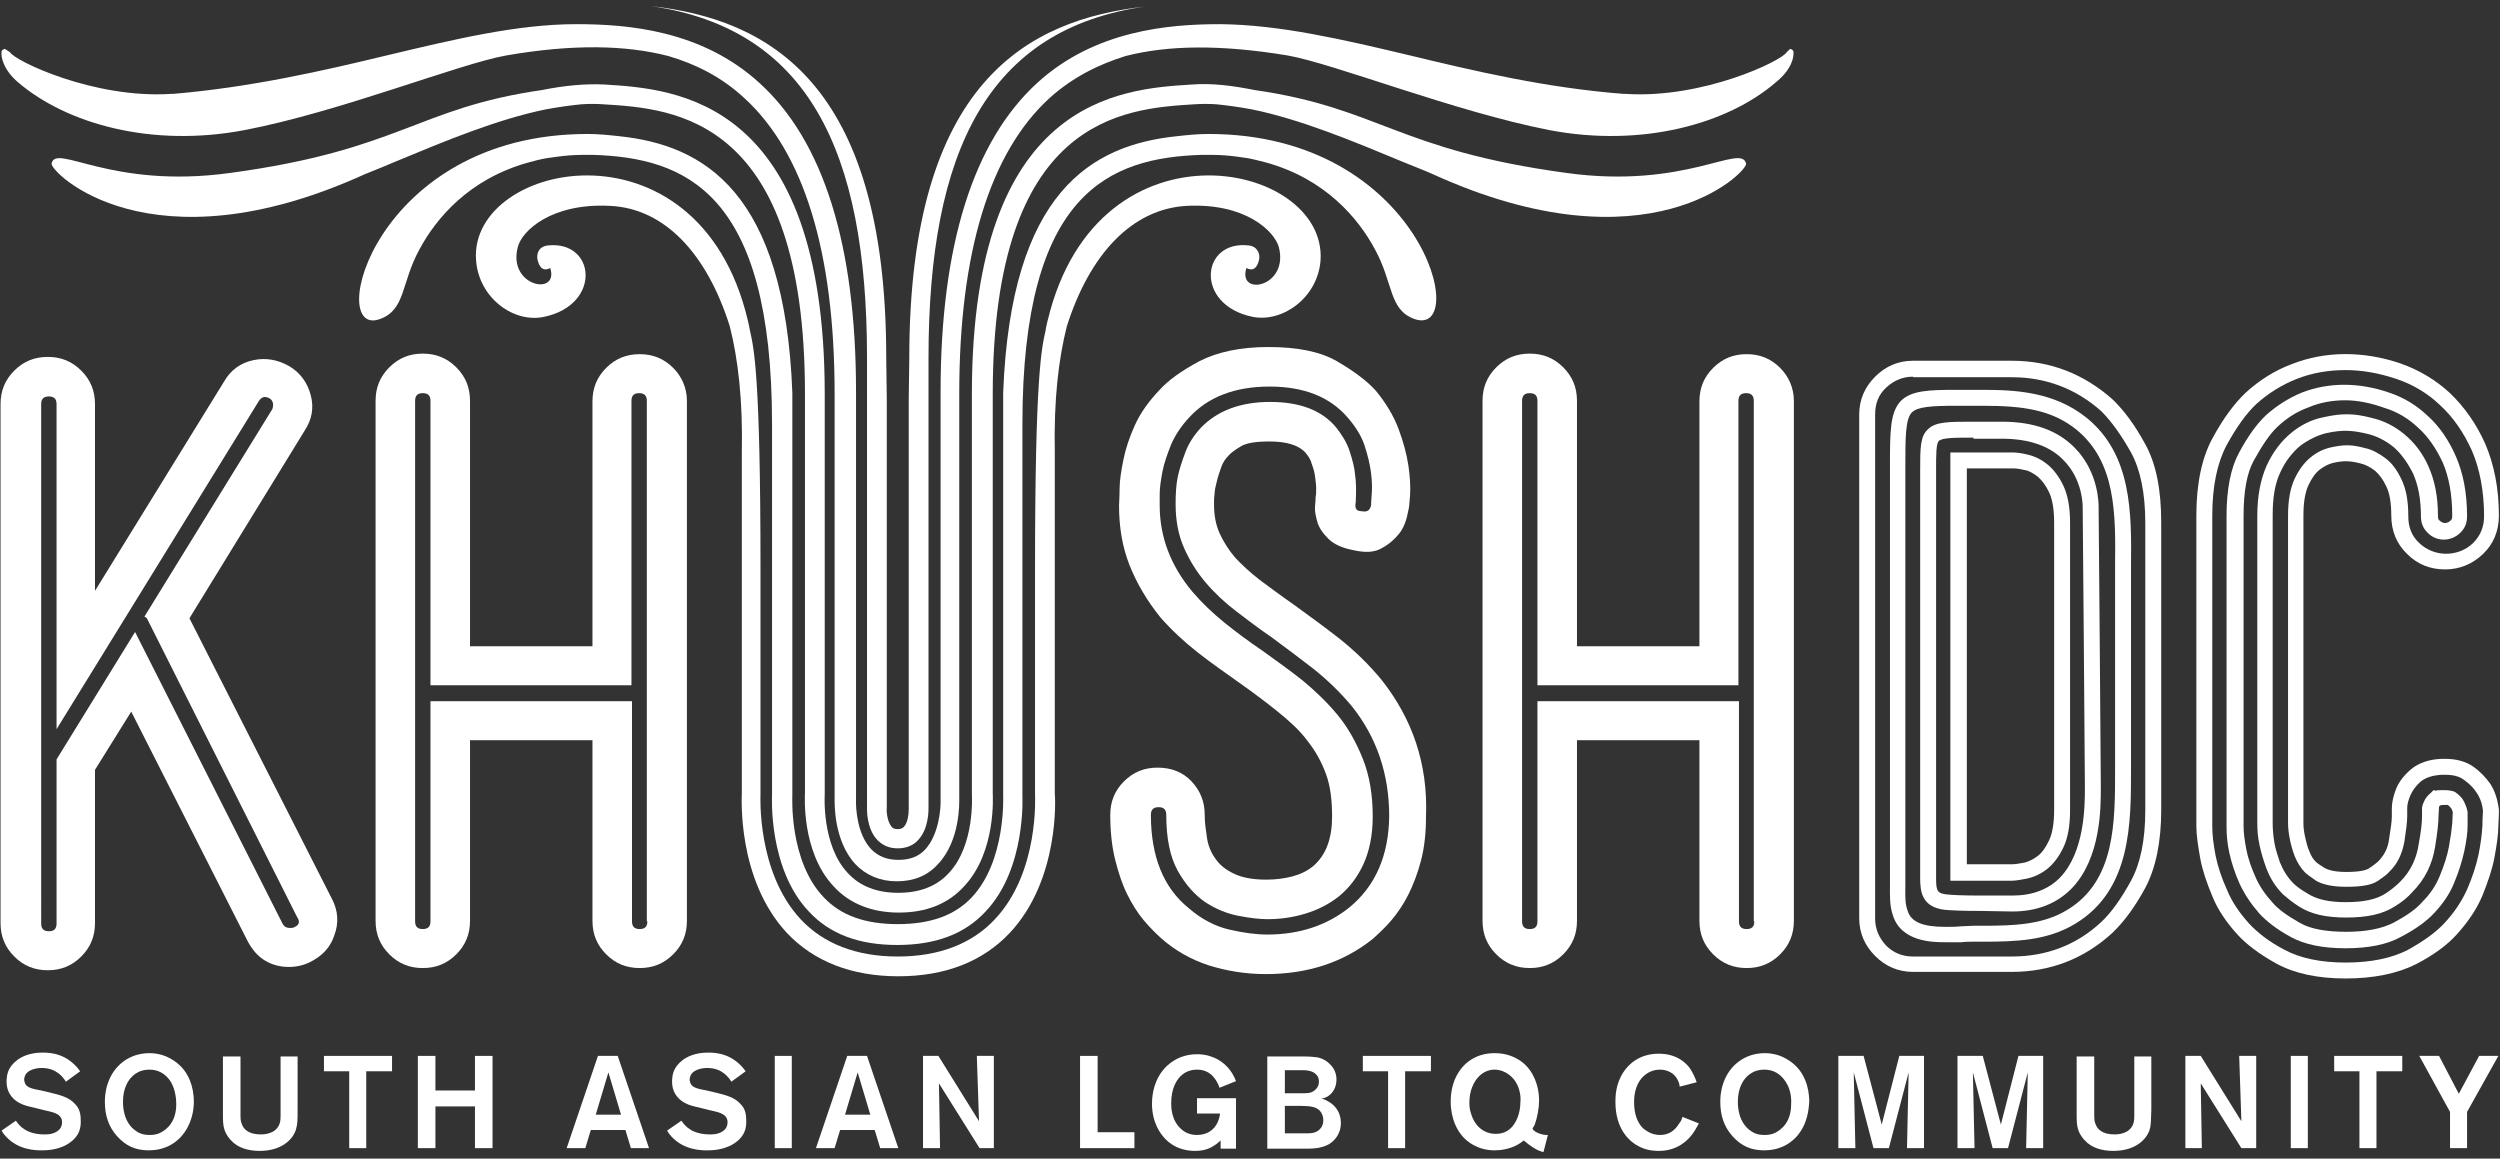
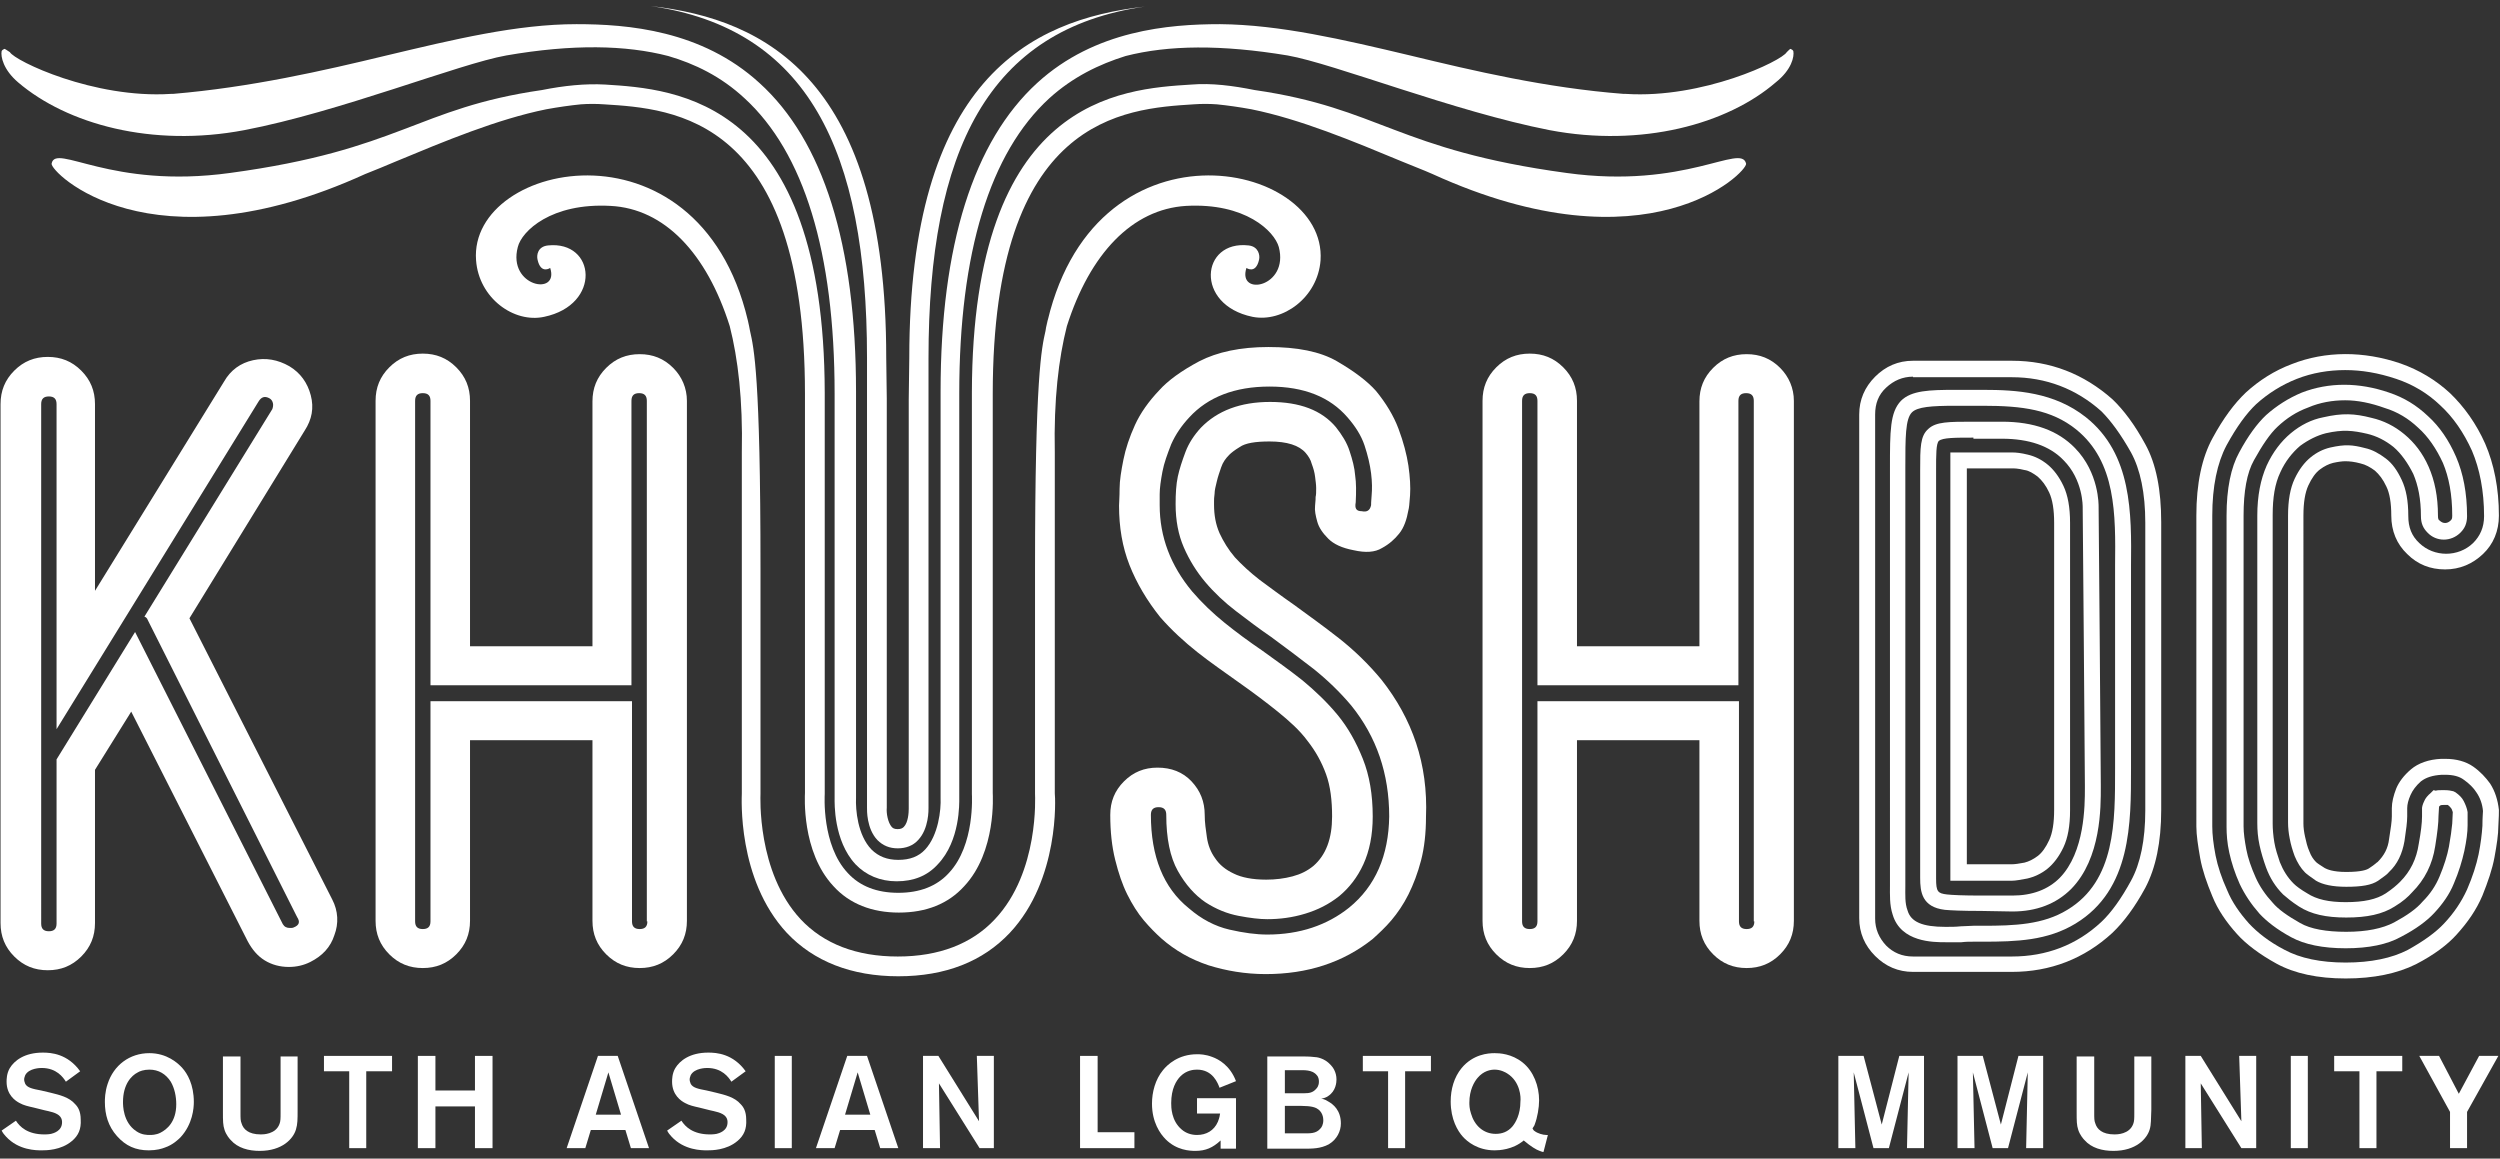
<svg xmlns="http://www.w3.org/2000/svg" version="1.1" id="Layer_1" x="0px" y="0px" viewBox="0 0 455.3 211" style="enable-background:new 0 0 455.3 211;" xml:space="preserve">
  <rect x="0" y="0" width="455.3" height="211" fill="#333333" stroke="none" />
  <style type="text/css">
	.st0{fill:#FFFFFF;}
</style>
  <g>
-     <path class="st0" d="M220.1,24.4c-2,0-3.9,0.2-5.7,0.4c-15.6,1.6-30.3,10.1-31.7,46.7v5.6v0.1l0,67.7c0,0.2,0.5,11.9-5.7,18.5   c-3.1,3.3-7.5,4.9-13.5,4.9c-6,0-10.4-1.6-13.5-4.9c-6.3-6.6-5.7-18.3-5.7-18.5l0-67.7v-0.1v-5.6c-1.4-36.6-16.1-45.1-31.6-46.7   c-1.8-0.2-3.7-0.4-5.7-0.4c-39,0-47.8,37.4-37.8,33.7c4.7-1.7,3.8-6.5,7.2-12.7c3-5.6,9-12.8,19.8-15.8c1.1-0.3,2.2-0.6,3.4-0.8   c0,0,0,0,0,0c1.4-0.2,2.8-0.4,4.1-0.5c0,0,0,0,0,0c1.4-0.1,2.7-0.1,4-0.1c0,0,0.1,0,0.1,0c17.1,0.5,32.8,6.8,32.8,49l0,67.7   c0,0.1-0.7,13.3,6.7,21.1c3.8,4.1,9.1,6.1,16.1,6.1c7,0,12.3-2,16.1-6.1c7.4-7.8,6.7-21,6.7-21.1l0-67.7c0-42.2,15.8-48.5,32.8-49   c0,0,0.1,0,0.1,0c1.3,0,2.7,0,4,0.1c0,0,0,0,0,0c1.4,0.1,2.7,0.3,4.1,0.5c0,0,0,0,0,0c1.1,0.2,2.2,0.5,3.4,0.8   c10.8,3,16.8,10.2,19.8,15.8c3.4,6.2,2.5,11,7.2,12.7C267.9,61.7,259.1,24.4,220.1,24.4" />
    <path class="st0" d="M190.4,60.2c0.2-1.1,0.8-4.1,0,0.1c-0.7,3.1-1.9,8.2-1.9,43.2c0,0.4,0,41.1,0,41.1c0,0.3,0.8,14.2-7.3,22.8   c-4.2,4.5-10.2,6.8-17.7,6.8c-7.5,0-13.5-2.3-17.7-6.8c-8-8.6-7.3-22.5-7.3-22.8c0,0,0-40.7,0-41.1c0-35-1.2-40.1-1.9-43.2   c-0.9-4.2-0.3-1.2,0-0.1c-8-39.9-51.3-31.1-49.9-12.8c0.5,6.9,6.9,11.5,12.4,10.3c10.5-2.2,9.4-13.9,0.7-13   c-1.9,0.2-2.1,1.8-1.9,2.6c0.6,2.7,2.3,1.5,2.3,1.5c1.7,5.2-7.8,3.4-5.9-3.8c0.7-2.9,6.1-8.1,16.9-7.5c9.8,0.5,17.5,8.6,21.7,21.9   c1.5,5.9,2.4,13.4,2.2,23l0,62.1c0,0.6-0.9,15.6,8.2,25.4c4.9,5.2,11.8,7.9,20.3,7.9v0h0h0v0c8.6,0,15.4-2.7,20.3-7.9   c9.1-9.7,8.3-24.7,8.2-25.4l0-62.1c-0.2-9.6,0.7-17.1,2.2-23c4.2-13.2,11.9-21.3,21.7-21.9c10.8-0.6,16.1,4.6,16.9,7.5   c1.9,7.3-7.6,9.1-5.9,3.8c0,0,1.7,1.2,2.3-1.5c0.2-0.8-0.1-2.4-1.9-2.6c-8.7-1-9.9,10.8,0.7,13c5.5,1.1,11.9-3.5,12.4-10.3   C241.7,29.1,198.5,20.3,190.4,60.2" />
    <path class="st0" d="M285.3,31.5c-30.9-4.2-34-11.8-56.8-15.1c-4-0.8-7.9-1.3-11.5-1c-12.9,0.8-39.9,2.5-40,56.1l0,73.1   c0,0.2,0.6,9.3-4.2,14.4c-2.2,2.4-5.3,3.6-9.2,3.6c-3.9,0-7-1.2-9.2-3.6c-4.8-5.1-4.2-14.2-4.2-14.4l0-73.1   c-0.1-53.5-27.1-55.3-40-56.1c-3.6-0.2-7.5,0.2-11.5,1c-22.8,3.3-25.8,10.9-56.8,15.1c-21.8,3-31.8-5.5-32.5-1.7   c-0.3,1.5,17.8,19.8,57.1,1.9c1.8-0.7,3.7-1.5,5.6-2.3c8.9-3.7,18.5-7.7,27.4-9.5c2.2-0.4,4.3-0.7,6.3-0.9c1.4-0.1,2.8-0.1,4.2,0   c12.8,0.8,36.6,2.3,36.6,52.7l0,72.7c0,0.4-0.7,10.7,5.2,17c2.9,3.2,7,4.8,11.9,4.8c5,0,9-1.6,11.9-4.8c5.9-6.3,5.2-16.6,5.2-17   l0-72.7c0-50.4,23.9-51.9,36.6-52.7c1.4-0.1,2.8-0.1,4.2,0c2,0.2,4.1,0.5,6.3,0.9c8.9,1.8,18.5,5.8,27.4,9.5   c1.9,0.8,3.8,1.5,5.6,2.3c39.3,17.9,57.4-0.4,57.1-1.9C317.1,26,307,34.5,285.3,31.5" />
    <path class="st0" d="M326.6,9.3c-0.1-0.2-0.3-0.3-0.5-0.4c-0.1,0-0.3,0.2-0.7,0.6c-0.9,1.6-15.3,8.5-29.3,7.6c-0.1,0-0.3,0-0.4,0   c-14.2-1.1-27.3-4.2-38.9-7c-12.2-2.9-23.7-5.6-34.6-5.7h0c-9.3,0-22.8,1.1-33.3,10.7c-11.6,10.6-17.6,29.5-17.6,56.2l0,74   c0.1,2.2-0.4,6.8-2.8,9.4c-1.2,1.3-2.8,1.9-4.9,1.9c-2,0-3.6-0.6-4.9-1.9c-2.5-2.6-2.9-7.2-2.8-9.4l0-74c0-26.8-6-45.7-17.6-56.2   c-10.5-9.6-24-10.7-33.3-10.7h0c-10.9,0-22.4,2.8-34.6,5.7c-11.6,2.8-24.7,5.8-38.9,7c-0.1,0-0.3,0-0.4,0c-14,0.9-28.4-6-29.3-7.6   C1.2,9.1,0.9,8.9,0.8,8.9C0.6,9,0.4,9.1,0.3,9.3c-0.2,1,0.3,3.4,3,5.7c8.9,7.6,24.4,11.9,41.2,8.7c17.3-3.3,39.2-12.1,47.7-13.6   c12.1-2.1,21.8-1.9,29.5,0.1c4.8,1.4,9.6,3.7,13.9,7.7c10.8,9.9,16.4,28,16.4,53.8l0,73.7c0,0.8-0.2,7.7,3.8,12   c1.9,2,4.5,3.1,7.5,3.1c3.1,0,5.6-1,7.5-3.1c4.1-4.3,3.9-11.2,3.9-12l0-73.7c0-25.8,5.6-43.9,16.4-53.8c4.3-3.9,9.1-6.2,13.9-7.7   c7.8-2,17.4-2.1,29.5-0.1c8.5,1.5,30.3,10.2,47.7,13.6c16.8,3.2,32.4-1.1,41.2-8.7C326.3,12.7,326.8,10.3,326.6,9.3" />
    <path class="st0" d="M427.1,67.4c-3,0-6,0.5-8.8,1.6c-2.8,1.1-5.3,2.7-7.4,4.6c-1.8,1.7-3.6,4.2-5.4,7.5c-1.7,3.2-2.6,7.5-2.6,12.8   v56.6c0,1.5,0.2,3.2,0.6,5.3c0.4,2,1.1,4.1,2.1,6.3c0.9,2.2,2.3,4.2,4,6.1c1.5,1.6,3.6,3.3,6.5,4.8c2.8,1.5,6.5,2.3,11.1,2.3   c4.6,0,8.4-0.8,11.3-2.3c2.9-1.6,5.1-3.2,6.6-4.8c1.8-1.9,3.2-4,4.2-6.2c1-2.3,1.7-4.5,2.1-6.4c0.4-2,0.6-3.7,0.7-5.2   c0-1.5,0.1-2.4,0.1-2.7c-0.1-1.2-0.5-2.4-1.2-3.4c-0.5-0.8-1.3-1.6-2.3-2.3c-0.8-0.6-1.9-0.9-3.4-0.9l-0.6,0   c-1.7,0.1-2.9,0.5-3.8,1.2c-0.9,0.8-1.5,1.6-1.9,2.5c-0.4,0.9-0.6,1.7-0.6,2.4v1.5c0,1-0.2,2.5-0.5,4.5c-0.4,2.3-1.3,4.2-2.8,5.6   c-0.3,0.4-1,0.9-2,1.6c-1.2,0.8-3,1.1-5.8,1.1c-2.5,0-4.3-0.4-5.5-1.1c-1-0.7-1.7-1.2-2-1.5c-0.8-0.8-1.4-1.8-1.9-3   c-0.4-1.1-0.7-2.1-0.9-3.2c-0.2-1-0.3-2-0.3-2.9V93.9c0-2.8,0.4-5,1.2-6.7c0.8-1.7,1.8-3,2.9-3.9c1.1-0.9,2.3-1.5,3.6-1.8   c2.7-0.6,4-0.5,6.3,0.1c1.4,0.3,2.6,1,3.8,1.9c1.2,0.9,2.1,2.2,2.9,3.9c0.8,1.7,1.2,3.8,1.2,6.6c0,2,0.6,3.6,2,4.9   c2.7,2.6,7.1,2.6,9.8,0c1.3-1.3,2-2.9,2-4.9c0-4.6-0.8-8.6-2.2-11.9c-1.5-3.3-3.4-6.1-5.8-8.3c-2.3-2.2-5-3.8-8-4.8   C433.1,67.9,430.1,67.4,427.1,67.4 M427.2,178.2c-5.1,0-9.3-0.9-12.6-2.7c-3.1-1.7-5.6-3.6-7.2-5.4c-1.9-2.1-3.5-4.4-4.5-6.9   c-1-2.4-1.8-4.7-2.2-6.9c-0.4-2.3-0.7-4.2-0.7-5.8V93.9c0-5.8,1-10.6,3-14.2c1.9-3.5,3.9-6.2,6-8.2c2.4-2.2,5.2-4,8.4-5.2   c6.1-2.4,13.1-2.4,19.8-0.1c3.4,1.2,6.4,3,9,5.4c2.6,2.5,4.8,5.6,6.4,9.2c1.6,3.7,2.5,8.1,2.5,13.1c0,2.8-1,5.2-2.9,7   c-1.9,1.8-4.2,2.8-6.9,2.8c-2.7,0-5-0.9-6.9-2.8c-1.9-1.8-2.9-4.2-2.9-7c0-2.3-0.3-4.1-0.9-5.3c-0.6-1.3-1.3-2.2-2.1-2.9   c-0.8-0.6-1.7-1.1-2.6-1.3c-1.1-0.3-2-0.4-2.8-0.4c-0.5,0-1.3,0.1-2.2,0.3c-0.8,0.2-1.6,0.6-2.4,1.2c-0.8,0.6-1.5,1.6-2.1,2.9   c-0.6,1.3-0.9,3.1-0.9,5.5V150c0,0.7,0.1,1.5,0.3,2.4c0.2,0.9,0.4,1.8,0.8,2.7c0.3,0.8,0.7,1.4,1.2,1.9c0.2,0.2,0.8,0.6,1.6,1.1   c0.4,0.2,1.4,0.7,3.9,0.7c2.8,0,3.8-0.4,4.2-0.7c1.1-0.7,1.4-1.1,1.5-1.1c1.2-1.2,1.9-2.5,2.1-4.2c0.3-1.9,0.5-3.2,0.5-4.1v-1.5   c0-1.1,0.3-2.3,0.8-3.6c0.5-1.2,1.4-2.4,2.7-3.5c1.3-1.1,3.2-1.8,5.5-1.9l0.7,0c2.1,0,3.8,0.5,5.1,1.4c1.3,0.9,2.3,2,3.1,3.1   c0.9,1.4,1.4,3,1.6,4.8c0,0.4,0,1.4-0.1,2.9c0,1.6-0.3,3.5-0.7,5.7c-0.4,2.2-1.2,4.5-2.2,7c-1.1,2.6-2.7,4.9-4.7,7.1   c-1.6,1.8-4.1,3.7-7.4,5.4C436.6,177.3,432.3,178.2,427.2,178.2" />
    <path class="st0" d="M427.1,72.9c-2.3,0-4.6,0.4-6.7,1.3c-2.2,0.8-4,2-5.6,3.5c-1.4,1.3-2.8,3.4-4.3,6.1c-1.3,2.3-1.9,5.7-1.9,10.1   v56.6c0,1.2,0.2,2.6,0.5,4.2c0.3,1.6,0.9,3.3,1.7,5.1c0.7,1.6,1.8,3.2,3.1,4.6c1,1.2,2.7,2.4,5,3.7c1.9,1.1,4.8,1.6,8.4,1.6   c3.7,0,6.6-0.6,8.7-1.7c2.4-1.3,4.1-2.5,5.2-3.8c1.4-1.4,2.4-2.9,3.1-4.6c0.8-1.9,1.4-3.8,1.7-5.4c0.3-1.7,0.5-3.1,0.6-4.2l0.1-2.1   c-0.1-0.3-0.2-0.6-0.3-0.7c-0.1-0.1-0.2-0.3-0.6-0.6c-0.1,0-0.3,0-0.5,0l-0.3,0c-0.2,0-0.4,0-0.6,0.1c-0.1,0.1-0.2,0.2-0.2,0.2   l-0.1,1.7c0,1.3-0.2,3-0.6,5.5c-0.5,3.3-1.9,6.1-4.2,8.4c-0.7,0.8-1.7,1.7-3.2,2.6c-2.2,1.4-5,2-8.8,2c-3.7,0-6.4-0.6-8.6-2   c-1.4-0.9-2.2-1.6-2.9-2.2c-1.4-1.4-2.4-3-3.1-4.9c-0.5-1.4-0.9-2.7-1.2-4.1c-0.3-1.4-0.4-2.7-0.4-4V93.9c0-3.6,0.6-6.6,1.7-9.1   c1.1-2.4,2.6-4.4,4.4-5.9c1.8-1.5,3.8-2.5,5.9-2.9c3.5-0.8,5.7-0.7,8.8,0.1c2.2,0.5,4.2,1.5,6,3c1.8,1.5,3.3,3.4,4.4,5.9   c1.1,2.5,1.7,5.4,1.7,8.9c0,0.6,0.1,0.8,0.3,0.9c0.6,0.6,1.4,0.6,2,0c0.2-0.2,0.3-0.3,0.3-0.9c0-3.8-0.6-7-1.7-9.6   c-1.2-2.6-2.7-4.8-4.5-6.4c-1.8-1.7-3.8-2.9-6.1-3.6C431.8,73.4,429.4,72.9,427.1,72.9 M427.2,172.7c-4.2,0-7.5-0.7-9.9-2   c-2.6-1.4-4.5-2.9-5.8-4.3c-1.5-1.7-2.7-3.5-3.6-5.4c-0.9-2-1.5-3.9-1.9-5.7c-0.4-1.8-0.5-3.4-0.5-4.7V93.9c0-4.9,0.8-8.8,2.3-11.5   c1.6-3,3.3-5.3,4.9-6.8c1.9-1.7,4.1-3.1,6.5-4.1c4.9-1.9,10.4-1.9,15.9,0c2.7,0.9,5,2.3,7.1,4.3c2.1,1.9,3.8,4.4,5.1,7.4   c1.3,3,2,6.6,2,10.8c0,1.3-0.4,2.2-1.2,3c-1.7,1.7-4.4,1.7-6,0c-0.8-0.8-1.2-1.7-1.2-3c0-3.1-0.5-5.6-1.4-7.7c-1-2-2.2-3.7-3.6-4.9   c-1.5-1.2-3.1-2-4.8-2.4c-2.6-0.6-4.4-0.8-7.5-0.1c-1.6,0.4-3.2,1.2-4.7,2.3c-1.4,1.2-2.7,2.8-3.6,4.8c-1,2.1-1.4,4.6-1.4,7.8V150   c0,1,0.1,2.2,0.3,3.4c0.2,1.2,0.6,2.4,1,3.6c0.6,1.5,1.4,2.8,2.5,3.9c0.5,0.5,1.3,1.1,2.5,1.8c1.7,1.1,3.9,1.6,7,1.6   c3.3,0,5.6-0.5,7.3-1.6c1.2-0.8,2-1.5,2.6-2.1c1.9-1.9,3-4.2,3.4-6.9c0.4-2.2,0.6-3.8,0.6-5v-1.5c0-0.2,0.1-0.7,0.4-1.3   c0.2-0.5,0.6-1,1.2-1.5l0.5-0.5l0.4,0.1c0.3-0.1,0.7-0.1,1.2-0.1l0.4,0h0c0.7,0,1.2,0.1,1.6,0.2l0.4,0.2c0.7,0.5,1.2,1,1.5,1.6   c0.3,0.6,0.6,1.3,0.7,2l0,2.4c0,1.3-0.2,2.8-0.6,4.7c-0.4,1.8-1,3.8-1.9,5.9c-0.8,2-2.1,3.8-3.6,5.4c-1.3,1.4-3.3,2.9-6,4.3   C434.8,172,431.4,172.7,427.2,172.7" />
    <path class="st0" d="M348.4,68.6c-1.9,0-3.5,0.7-4.9,2c-1.4,1.3-2,2.9-2,4.9v91.8c0,1.9,0.7,3.5,2,4.9c1.3,1.3,2.9,2,4.9,2h18   c6.3,0,11.8-2.1,16.3-6.3c1.8-1.7,3.6-4.2,5.4-7.5c1.7-3.1,2.6-7.4,2.6-12.8V95.2c0-5.4-0.9-9.7-2.6-12.8c-1.8-3.2-3.6-5.7-5.4-7.5   c-4.6-4.1-10.1-6.2-16.3-6.2H348.4z M366.4,177h-18c-2.7,0-5-1-6.9-2.9c-1.9-1.9-2.9-4.2-2.9-6.9V75.5c0-2.7,1-5,2.9-6.9   c1.9-1.9,4.2-2.9,6.9-2.9h18c7,0,13.1,2.4,18.3,7c2.1,2,4.1,4.7,6,8.2c2,3.6,2.9,8.4,2.9,14.2v52.4c0,5.9-1,10.6-2.9,14.2   c-1.9,3.5-3.9,6.2-6,8.2C379.6,174.6,373.4,177,366.4,177" />
    <path class="st0" d="M361.2,73.9l-5.1,0c-4.4,0-6.9,0.2-7.9,1.2c-1.2,1.2-1.2,4.6-1.2,10.1l0,75l0,1.2c0,1.5-0.1,3.1,0.4,4.4   c0.6,2.1,2.7,3,6.9,3c1,0,1.9,0,2.8-0.1c0.8,0,1.6-0.1,2.3-0.1h1.7c5.8,0,11-0.2,15.4-2.9c8.8-5.3,8.7-16.1,8.7-25.7l0-34l0-3   c0.1-9.3,0.2-18.9-7.1-24.8C373.6,74.6,368.3,73.9,361.2,73.9 M354.3,171.6c-2.2,0-8.1,0-9.6-5c-0.6-1.8-0.5-3.7-0.5-5.3l0-11.9   V85.2c0-6.7,0-10.1,2-12.2c1.9-1.9,5.2-2,9.9-2l5.1,0c6,0,12.9,0.4,18.7,5c8.4,6.7,8.3,17.5,8.2,27.1l0,3l0,33.9   c0,9.8,0.1,22-10.1,28.2c-5.1,3.1-10.7,3.3-16.9,3.3h-1.7c-0.7,0-1.4,0-2.2,0.1C356.3,171.6,355.3,171.6,354.3,171.6" />
    <path class="st0" d="M359.4,79.7c-3.3,0-5.6,0-6.3,0.6c-0.5,0.5-0.5,2.5-0.5,5.4v74.3c0,2.4,0.3,2.7,2,2.9c0.9,0.1,2.9,0.2,6.2,0.2   l5.7,0c3.6,0,6.5-1.1,8.6-3.2c4.6-4.7,4.6-13.2,4.6-16.4l0-0.5c0-3.8-0.4-50.6-0.4-50.6c0-0.1,0.1-5-3.5-8.6   c-2.5-2.6-6.3-3.9-11.2-3.9H359.4z M360.8,165.9c-3.5,0-5.5-0.1-6.6-0.2c-4.2-0.5-4.5-3.3-4.5-5.8V85.7c0-4.2,0-6.3,1.5-7.6   c1.4-1.3,3.7-1.3,8.2-1.3h5.2c5.8,0,10.2,1.6,13.3,4.8c4.4,4.5,4.3,10.4,4.3,10.7c0,0,0.4,46.8,0.4,50.6v0.5   c0,3.5,0.1,12.9-5.4,18.5c-2.7,2.7-6.3,4.1-10.7,4.1L360.8,165.9z" />
    <path class="st0" d="M358.2,157.4h8.2c0.5,0,1.3-0.1,2.3-0.3c0.8-0.2,1.6-0.6,2.4-1.2c0.8-0.6,1.5-1.6,2.1-2.9   c0.6-1.3,0.9-3.1,0.9-5.5V95.2c0-2.4-0.3-4.2-0.9-5.5c-0.6-1.3-1.3-2.2-2.1-2.9c-0.8-0.6-1.6-1.1-2.4-1.2c-1.2-0.3-1.9-0.3-2.3-0.3   h-8.2V157.4z M366.4,160.4h-11.2v-78h11.2c0.8,0,1.7,0.1,2.9,0.4c1.3,0.3,2.5,0.9,3.6,1.8c1.1,0.9,2.1,2.2,2.9,3.9   c0.8,1.7,1.2,3.9,1.2,6.7v52.4c0,2.8-0.4,5-1.2,6.7c-0.8,1.7-1.8,3-2.9,3.9c-1.1,0.9-2.4,1.5-3.7,1.8   C368.1,160.2,367.1,160.4,366.4,160.4" />
    <path class="st0" d="M60.5,163.8l-26-51.2l21-34.2c1.3-2,1.7-4.1,1.1-6.4c-0.6-2.3-1.9-4.1-3.9-5.3c-2.1-1.2-4.3-1.6-6.6-1.1   c-2.3,0.5-4.1,1.8-5.3,3.9l-23.5,38.1V73.6c0-2.4-0.8-4.4-2.5-6.1c-1.7-1.7-3.7-2.5-6.1-2.5c-2.4,0-4.4,0.8-6.1,2.5   c-1.7,1.7-2.5,3.7-2.5,6.1v64.1v0.1v30.3c0,2.4,0.8,4.4,2.5,6.1c1.7,1.7,3.7,2.5,6.1,2.5c2.4,0,4.4-0.8,6.1-2.5   c1.7-1.7,2.5-3.7,2.5-6.1v-27.9l6.6-10.6l21.2,41.8c0.8,1.5,1.8,2.7,3.1,3.5c1.3,0.8,2.8,1.2,4.4,1.2c1.4,0,2.7-0.3,3.9-0.9   c2.2-1.1,3.7-2.7,4.4-4.9C61.7,168.2,61.6,165.9,60.5,163.8z M53.5,168.9c-0.2,0.1-0.4,0.1-0.7,0.1c-0.6,0-1-0.2-1.3-0.7   l-26.9-53.2l-14.3,23.2v29.9c0,1-0.5,1.4-1.4,1.4c-1,0-1.4-0.5-1.4-1.4V73.6c0-1,0.5-1.4,1.4-1.4c1,0,1.4,0.5,1.4,1.4v59.2   l36.8-59.7c0.5-0.8,1.1-1,1.9-0.6c0.4,0.2,0.6,0.5,0.7,0.9c0.1,0.4,0,0.8-0.1,1.1l-23.3,37.8c0.3,0.1,0.5,0.3,0.6,0.6L54.1,167   C54.7,167.9,54.5,168.5,53.5,168.9z" />
    <path class="st0" d="M122.6,67c-1.7-1.7-3.7-2.5-6.1-2.5c-2.4,0-4.4,0.8-6.1,2.5c-1.7,1.7-2.5,3.7-2.5,6.1v44.6H85.6V73   c0-2.4-0.8-4.4-2.5-6.1c-1.7-1.7-3.7-2.5-6.1-2.5c-2.4,0-4.4,0.8-6.1,2.5c-1.7,1.7-2.5,3.7-2.5,6.1v94.7c0,2.4,0.8,4.4,2.5,6.1   c1.7,1.7,3.7,2.5,6.1,2.5c2.4,0,4.4-0.8,6.1-2.5c1.7-1.7,2.5-3.7,2.5-6.1v-32.9h22.3v32.9c0,2.4,0.8,4.4,2.5,6.1   c1.7,1.7,3.7,2.5,6.1,2.5c2.4,0,4.4-0.8,6.1-2.5c1.7-1.7,2.5-3.7,2.5-6.1V73C125.1,70.7,124.2,68.6,122.6,67z M117.9,167.8   c0,1-0.5,1.4-1.4,1.4c-1,0-1.4-0.5-1.4-1.4v-40.1H78.4v40.1c0,1-0.5,1.4-1.4,1.4c-1,0-1.4-0.5-1.4-1.4V73c0-1,0.5-1.4,1.4-1.4   c1,0,1.4,0.5,1.4,1.4v51.8h36.6V73c0-1,0.5-1.4,1.4-1.4c1,0,1.4,0.5,1.4,1.4V167.8z" />
    <path class="st0" d="M251.6,123.8c-2.4-2.9-5-5.4-7.8-7.6c-2.8-2.2-5.6-4.2-8.2-6.1c-2.3-1.6-4.3-3.1-6.2-4.5   c-1.8-1.4-3.3-2.8-4.5-4.1c-1.2-1.4-2.1-2.9-2.8-4.4c-0.7-1.6-1-3.3-1-5.2v-0.3v-0.3c0-0.3,0-0.7,0.1-1.4c0-0.6,0.2-1.4,0.4-2.2   c0.2-0.9,0.5-1.7,0.8-2.6c0.3-0.9,0.8-1.6,1.5-2.3c0.3-0.3,0.9-0.8,1.9-1.4c1-0.7,2.8-1,5.4-1c3.2,0,5.4,0.7,6.6,2.1   c0.5,0.6,0.9,1.2,1.1,2c0.3,0.8,0.5,1.5,0.6,2.3c0.1,0.8,0.2,1.5,0.2,2.1c0,0.7,0,1.2-0.1,1.6c0,0.2,0,0.7-0.1,1.6   c-0.1,0.9,0.1,1.8,0.4,2.9c0.3,1.1,1,2.1,2,3.1c1,1,2.5,1.7,4.6,2.1c2.2,0.5,3.9,0.4,5.2-0.4c1.3-0.7,2.3-1.6,3.1-2.6   c0.9-1.1,1.4-2.6,1.7-4.3c0.1-0.3,0.2-1.2,0.3-2.7c0.1-1.5,0-3.3-0.3-5.4c-0.3-2-0.9-4.3-1.8-6.7c-0.9-2.4-2.3-4.7-4.1-6.9   c-1.6-1.8-4-3.6-7.1-5.4c-3.1-1.8-7.3-2.6-12.5-2.6c-5.1,0-9.3,0.9-12.6,2.6c-3.2,1.7-5.7,3.5-7.3,5.3c-1.9,2-3.4,4.1-4.4,6.3   c-1,2.2-1.7,4.3-2.1,6.3c-0.4,2-0.7,3.8-0.7,5.3c0,1.5-0.1,2.6-0.1,3.1c0,3.9,0.6,7.5,1.9,10.8c1.3,3.3,3.2,6.5,5.6,9.5   c2.1,2.4,4.4,4.5,6.8,6.4c2.4,1.9,4.9,3.6,7.4,5.4c2.7,1.9,5.1,3.7,7.2,5.4c2.1,1.7,4,3.4,5.4,5.3c1.5,1.9,2.6,3.9,3.4,6.1   s1.1,4.8,1.1,7.7c0,4-1.1,7-3.4,9c-1.1,0.9-2.3,1.5-3.8,1.9c-1.5,0.4-3.1,0.6-4.8,0.6c-2.5,0-4.5-0.4-5.9-1.1   c-1.5-0.7-2.6-1.6-3.4-2.8c-0.8-1.1-1.3-2.4-1.5-3.8c-0.2-1.4-0.4-2.7-0.4-4.1c0-2.4-0.8-4.4-2.4-6.1c-1.6-1.7-3.7-2.5-6.2-2.5   c-2.4,0-4.4,0.8-6.1,2.5c-1.7,1.7-2.5,3.7-2.5,6.1c0,3.1,0.3,5.8,0.9,8.2c0.6,2.4,1.3,4.5,2.2,6.3c0.9,1.8,1.9,3.4,3,4.7   c1.1,1.3,2.2,2.4,3.2,3.3c2.5,2.2,5.3,3.8,8.6,4.9c3.2,1,6.7,1.6,10.4,1.6c7.6,0,14.1-2.1,19.5-6.4c1.1-1,2.3-2.1,3.4-3.4   c1.1-1.3,2.2-2.9,3.1-4.7c0.9-1.8,1.7-3.9,2.3-6.2c0.6-2.3,0.9-5,0.9-7.9C260.1,139.1,257.2,130.9,251.6,123.8z M245.7,165.3   c-4,3.2-9,4.9-14.9,4.9c-2,0-4.3-0.3-6.9-0.9c-2.6-0.6-5.1-1.9-7.4-3.9c-4.6-3.7-6.9-9.4-6.9-17c0-1,0.5-1.4,1.4-1.4   c1,0,1.4,0.5,1.4,1.4c0,4.3,0.7,7.7,2.1,10.2c1.4,2.5,3.1,4.4,5,5.7c2,1.3,4,2.1,6.1,2.5c2.1,0.4,3.8,0.6,5.2,0.6   c2.3,0,4.6-0.3,6.9-1c2.3-0.7,4.3-1.7,6.2-3.2c1.8-1.5,3.3-3.4,4.4-5.8c1.1-2.4,1.7-5.3,1.7-8.7c0-4-0.6-7.5-1.8-10.5   c-1.2-3-2.7-5.7-4.6-8c-1.9-2.3-4.1-4.4-6.4-6.3c-2.4-1.9-4.8-3.6-7.3-5.4c-2.5-1.7-4.8-3.4-6.9-5.1c-2.1-1.7-4.1-3.6-5.9-5.7   c-3.9-4.7-5.9-9.9-5.9-15.7v-2c0-1.1,0.2-2.5,0.5-4.1c0.3-1.6,0.9-3.2,1.6-5c0.8-1.8,1.9-3.4,3.3-4.9c3.4-3.7,8.3-5.6,14.6-5.6   c6.3,0,11,1.9,14.2,5.6c1.4,1.6,2.5,3.3,3.1,5.1c0.6,1.8,1,3.5,1.2,5.1c0.2,1.6,0.2,2.9,0.1,4c-0.1,1.1-0.1,1.7-0.1,1.8   c-0.2,1-0.8,1.3-1.7,1.1c-1,0-1.3-0.5-1.1-1.6c0.1-1.9,0.1-3.6-0.1-4.9c-0.1-1.4-0.5-2.9-1-4.4c-0.5-1.6-1.4-3-2.5-4.4   c-2.6-3.1-6.6-4.6-12-4.6c-5.4,0-9.6,1.6-12.6,4.7c-1.2,1.3-2.2,2.8-2.8,4.4c-0.6,1.6-1.1,3.1-1.4,4.5c-0.3,1.4-0.4,3.1-0.4,5   c0,3,0.5,5.6,1.5,7.9c1,2.3,2.3,4.4,3.9,6.3c1.6,1.9,3.5,3.7,5.6,5.3c2.1,1.6,4.2,3.2,6.4,4.7c2.6,1.9,5.1,3.8,7.7,5.8   c2.5,2,4.8,4.2,6.9,6.7c4.6,5.7,6.9,12.4,6.9,20.2C252.9,155.8,250.5,161.4,245.7,165.3z" />
    <path class="st0" d="M324.2,67c-1.7-1.7-3.7-2.5-6.1-2.5c-2.4,0-4.4,0.8-6.1,2.5c-1.7,1.7-2.5,3.7-2.5,6.1v44.6h-22.3V73   c0-2.4-0.8-4.4-2.5-6.1c-1.7-1.7-3.7-2.5-6.1-2.5c-2.4,0-4.4,0.8-6.1,2.5c-1.7,1.7-2.5,3.7-2.5,6.1v94.7c0,2.4,0.8,4.4,2.5,6.1   c1.7,1.7,3.7,2.5,6.1,2.5c2.4,0,4.4-0.8,6.1-2.5c1.7-1.7,2.5-3.7,2.5-6.1v-32.9h22.3v32.9c0,2.4,0.8,4.4,2.5,6.1   c1.7,1.7,3.7,2.5,6.1,2.5c2.4,0,4.4-0.8,6.1-2.5c1.7-1.7,2.5-3.7,2.5-6.1V73C326.7,70.7,325.8,68.6,324.2,67z M319.5,167.8   c0,1-0.5,1.4-1.4,1.4c-1,0-1.4-0.5-1.4-1.4v-40.1H280v40.1c0,1-0.5,1.4-1.4,1.4c-1,0-1.4-0.5-1.4-1.4V73c0-1,0.5-1.4,1.4-1.4   c1,0,1.4,0.5,1.4,1.4v51.8h36.6V73c0-1,0.5-1.4,1.4-1.4c1,0,1.4,0.5,1.4,1.4V167.8z" />
    <path class="st0" d="M169.1,65.2c0-37.9,10.9-59.9,39.4-64c-21.2,2.4-42.9,13.6-42.9,64l-0.1,7.5h0v0.9v0l0,0l0,73.7   c0,0.7-0.1,2.5-0.9,3.3c-0.2,0.2-0.5,0.4-1.1,0.4c-0.7,0-0.9-0.2-1.1-0.4c-0.7-0.8-1-2.5-0.9-3.5l0-74.5h0l-0.1-7.5   c0-50.4-21.7-61.6-42.9-64c28.5,4.1,39.4,26.1,39.4,64v8.4h0l0,73.6c0,0.4-0.1,3.8,1.9,5.9c1,1,2.2,1.5,3.7,1.5   c1.5,0,2.8-0.5,3.7-1.5c2-2.1,1.9-5.6,1.9-5.9l0-73.6h0V65.2z" />
    <g>
      <path class="st0" d="M13.1,207.8c-2,1.7-4.7,1.7-5.5,1.7c-1,0-4.2,0-6.5-2.5c-0.3-0.3-0.6-0.7-0.8-1.1l2.6-1.8    c0.7,1.1,2.1,2.5,5.2,2.5c0.1,0,0.7,0,1.2-0.1c0.4-0.1,2-0.5,2-2.1c0-0.2,0-0.6-0.3-1c-0.6-0.8-2.1-1-2.9-1.2l-2-0.5    c-0.9-0.2-1.8-0.4-2.5-0.8c-0.8-0.4-2.4-1.5-2.4-3.9c0-0.4,0-1.5,0.6-2.5c0.8-1.3,2.6-2.8,6-2.8c1.5,0,4.5,0.2,6.8,3.4l-2.6,1.9    c-0.5-0.8-1.7-2.5-4.4-2.5c-0.2,0-2.3,0-3,1.3c-0.1,0.3-0.2,0.5-0.2,0.8c0,0.3,0.1,0.5,0.2,0.8c0.4,0.7,1.3,0.9,2.9,1.2l1.7,0.4    c1.6,0.4,3.4,0.8,4.5,2.1c0.5,0.5,1,1.3,1,2.8C14.8,205.6,14.3,206.8,13.1,207.8z" />
      <path class="st0" d="M32.9,207.1c-0.4,0.4-1.4,1.4-2.9,1.9c-0.5,0.2-1.5,0.5-2.9,0.5c-2.4,0-4.2-0.8-5.8-2.6    c-1.6-1.8-2.2-3.9-2.2-6.2c0-0.5,0-1.8,0.5-3.3c1.1-3.4,4-5.6,7.6-5.6c3.2,0,5.2,1.8,6,2.7c0.9,1,2.1,3,2.1,6.2    C35.3,201.8,35.1,204.7,32.9,207.1z M31.1,197c-0.9-1.4-2.2-2.2-3.9-2.2c-1,0-1.8,0.3-2.1,0.5c-1.2,0.6-2.7,2.2-2.7,5.4    c0,0.6,0,3.7,2.4,5.3c1,0.7,2,0.7,2.5,0.7c0.3,0,1.1,0,1.9-0.4c1.2-0.6,2.9-2,2.9-5.2C32.1,199.7,31.8,198.2,31.1,197z" />
      <path class="st0" d="M53.9,205.7c-0.5,1.7-2.5,3.9-6.6,3.9c-2,0-4-0.5-5.3-2c-0.2-0.2-0.8-0.9-1.1-1.8c-0.3-0.9-0.3-1.6-0.3-3.4    v-10h3.2v10.3c0,1,0,1.4,0.2,1.9c0.3,1,1.2,2,3.5,2c0.4,0,2.7,0,3.4-1.9c0.2-0.5,0.2-1,0.2-2.1v-10.2h3.1v9.7    C54.2,203.9,54.2,204.7,53.9,205.7z" />
      <path class="st0" d="M66.7,195.1v14h-3.1v-14H59v-2.8h12.4v2.8H66.7z" />
      <path class="st0" d="M86.5,209.1v-7.6h-7.2v7.6h-3.2v-16.8h3.2v6.3h7.2v-6.3h3.2v16.8H86.5z" />
      <path class="st0" d="M114.9,209.1l-1-3.3h-6.3l-1,3.3h-3.4l5.7-16.8h3.6l5.7,16.8H114.9z M110.8,195.3l-2.3,7.7h4.6L110.8,195.3z" />
      <path class="st0" d="M134.3,207.8c-2,1.7-4.7,1.7-5.5,1.7c-1,0-4.2,0-6.5-2.5c-0.3-0.3-0.6-0.7-0.8-1.1l2.6-1.8    c0.7,1.1,2.1,2.5,5.2,2.5c0.1,0,0.7,0,1.2-0.1c0.4-0.1,2-0.5,2-2.1c0-0.2,0-0.6-0.3-1c-0.6-0.8-2.1-1-2.9-1.2l-2-0.5    c-0.9-0.2-1.8-0.4-2.5-0.8c-0.8-0.4-2.4-1.5-2.4-3.9c0-0.4,0-1.5,0.6-2.5c0.8-1.3,2.6-2.8,6-2.8c1.5,0,4.5,0.2,6.8,3.4l-2.6,1.9    c-0.5-0.8-1.7-2.5-4.4-2.5c-0.2,0-2.3,0-3,1.3c-0.1,0.3-0.2,0.5-0.2,0.8c0,0.3,0.1,0.5,0.2,0.8c0.4,0.7,1.3,0.9,2.9,1.2l1.7,0.4    c1.6,0.4,3.4,0.8,4.5,2.1c0.5,0.5,1,1.3,1,2.8C136,205.6,135.5,206.8,134.3,207.8z" />
      <path class="st0" d="M141.1,209.1v-16.8h3.1v16.8H141.1z" />
      <path class="st0" d="M160.3,209.1l-1-3.3H153l-1,3.3h-3.4l5.7-16.8h3.6l5.7,16.8H160.3z M156.2,195.3l-2.3,7.7h4.6L156.2,195.3z" />
      <path class="st0" d="M178.4,209.1l-7.4-11.8l0.2,11.8h-3.1v-16.8h2.8l7.4,11.9l-0.4-11.9h3.1v16.8H178.4z" />
      <path class="st0" d="M196.7,209.1v-16.8h3.2v13.9h6.7v2.9H196.7z" />
      <path class="st0" d="M222.3,209.1l0-1.4c-1.4,1.3-2.7,1.9-4.6,1.9c-1,0-3.4-0.1-5.4-2.1c-1-1-2.5-3.1-2.5-6.5c0-2.1,0.6-4.4,2-6.1    c0.8-1,2.8-2.9,6.2-2.9c0.5,0,1.5,0,2.8,0.5c1.1,0.4,3.2,1.5,4.3,4.4l-3,1.2c-0.3-0.8-1.2-3.3-4.1-3.3c-0.6,0-1.9,0.1-3,1.2    c-0.8,0.8-1.7,2.3-1.7,4.9c0,0.7,0,3.2,1.9,4.8c0.8,0.7,1.8,1,2.8,1c1.7,0,3.1-0.8,3.8-2.4c0.1-0.3,0.3-0.7,0.4-1.5h-4.2v-2.8h7.1    v9.2H222.3z" />
      <path class="st0" d="M242,208.4c-1.5,0.8-3,0.8-4.6,0.8h-6.6v-16.8h6c0.8,0,1.7,0,2.5,0.1c0.5,0,1.9,0.2,3,1.4    c0.4,0.4,1.1,1.3,1.1,2.7c0,0.5-0.1,2.1-1.5,3c-0.4,0.3-0.8,0.4-1.3,0.5c0.2,0,0.7,0.1,1.3,0.5c0.9,0.5,2.3,1.6,2.3,4    C244.2,206,243.5,207.5,242,208.4z M239.8,195.8c-0.8-1-2.3-0.9-3.4-0.9H234v4.2h1.1c0.8,0,1.7,0,2.5,0c0.8,0,1.5-0.1,2.1-0.8    c0.2-0.2,0.5-0.6,0.5-1.3C240.2,196.8,240.2,196.2,239.8,195.8z M239.7,201.8c-0.9-0.4-2-0.4-4-0.4H234v5h3.5c1,0,2.2,0.1,3-0.9    c0.2-0.2,0.5-0.7,0.5-1.5C241,203.6,240.9,202.4,239.7,201.8z" />
      <path class="st0" d="M255.9,195.1v14h-3.1v-14h-4.6v-2.8h12.4v2.8H255.9z" />
      <path class="st0" d="M281.1,209.8c-0.2,0-0.4-0.1-0.7-0.2c-0.6-0.2-1.6-0.8-2.9-1.9c-2,1.7-4.5,1.8-5.3,1.8c-3.1,0-5-1.6-5.8-2.5    c-0.9-1-2.2-3.1-2.2-6.4c0-2.2,0.6-4.4,2-6.1c2.1-2.5,4.8-2.7,6-2.7c0.9,0,3.1,0.1,5.1,1.7c2,1.6,3,4.3,3,6.9    c0,1.3-0.3,3.1-0.8,4.4c0,0.1-0.2,0.4-0.4,0.7c0.1,0.2,0.2,0.4,0.4,0.5c0.5,0.4,1.5,0.7,2.1,0.7c0.1,0,0.1,0,0.3,0L281.1,209.8z     M274.5,195.5c-0.3-0.2-1.2-0.7-2.3-0.7c-0.7,0-2,0.2-3.1,1.5c-0.6,0.7-1.5,2.2-1.5,4.5c0,0.4,0,1.1,0.3,2    c0.6,2.1,2.2,3.7,4.5,3.7c1.2,0,2.2-0.4,3-1.3c0.6-0.7,1.5-2.2,1.5-4.6C277,199.9,276.9,197,274.5,195.5z" />
-       <path class="st0" d="M308.1,206.7c-0.8,1-2.6,2.9-6,2.9c-0.6,0-1.9,0-3.4-0.7c-1.9-0.9-4.5-3.2-4.5-8.2c0-0.9,0-3.3,1.5-5.5    c0.8-1.2,2.7-3.3,6.4-3.3c3.2,0,4.9,1.6,5.7,2.7c0.5,0.8,0.9,1.6,1.2,2.5l-3.1,0.8c0-0.2-0.1-0.8-0.4-1.3    c-0.6-1.2-1.9-1.8-3.2-1.8c-1,0-1.6,0.3-2,0.5c-1.2,0.6-2.7,2.2-2.7,5.4c0,0.5,0,2.5,1,4c0.3,0.5,0.7,0.9,1.2,1.2    c1,0.7,2,0.8,2.5,0.8c1.3,0,2.3-0.5,3.1-1.5c0.3-0.4,0.6-0.9,0.7-1c0.1-0.2,0.2-0.4,0.3-0.8l3,1.2    C309,205.3,308.7,205.9,308.1,206.7z" />
-       <path class="st0" d="M327.1,207.1c-0.4,0.4-1.4,1.4-2.9,1.9c-0.5,0.2-1.5,0.5-2.9,0.5c-2.4,0-4.2-0.8-5.8-2.6    c-1.6-1.8-2.2-3.9-2.2-6.2c0-0.5,0-1.8,0.5-3.3c1.1-3.4,4-5.6,7.6-5.6c3.2,0,5.2,1.8,6,2.7c0.9,1,2.1,3,2.1,6.2    C329.4,201.8,329.3,204.7,327.1,207.1z M325.2,197c-0.9-1.4-2.2-2.2-3.9-2.2c-1,0-1.8,0.3-2.1,0.5c-1.2,0.6-2.7,2.2-2.7,5.4    c0,0.6,0,3.7,2.4,5.3c1,0.7,2,0.7,2.5,0.7c0.3,0,1.1,0,1.9-0.4c1.2-0.6,2.9-2,2.9-5.2C326.3,199.7,326,198.2,325.2,197z" />
      <path class="st0" d="M347.3,209.1l0.3-13.8l-3.6,13.8h-2.8l-3.6-13.8l0.3,13.8h-3.1v-16.8h4.6l3.3,12.5l3.2-12.5h4.5v16.8H347.3z" />
      <path class="st0" d="M369,209.1l0.3-13.8l-3.6,13.8h-2.8l-3.6-13.8l0.3,13.8h-3.1v-16.8h4.6l3.3,12.5l3.2-12.5h4.5v16.8H369z" />
      <path class="st0" d="M391.5,205.7c-0.5,1.7-2.5,3.9-6.6,3.9c-2,0-4-0.5-5.3-2c-0.2-0.2-0.8-0.9-1.1-1.8c-0.3-0.9-0.3-1.6-0.3-3.4    v-10h3.2v10.3c0,1,0,1.4,0.2,1.9c0.3,1,1.2,2,3.5,2c0.4,0,2.7,0,3.4-1.9c0.2-0.5,0.2-1,0.2-2.1v-10.2h3.1v9.7    C391.7,203.9,391.8,204.7,391.5,205.7z" />
      <path class="st0" d="M408.2,209.1l-7.4-11.8l0.2,11.8H398v-16.8h2.8l7.4,11.9l-0.4-11.9h3.1v16.8H408.2z" />
      <path class="st0" d="M417.2,209.1v-16.8h3.1v16.8H417.2z" />
      <path class="st0" d="M432.8,195.1v14h-3.1v-14h-4.6v-2.8h12.4v2.8H432.8z" />
      <path class="st0" d="M449.3,202.5v6.6h-3.1v-6.6l-5.6-10.2h3.6l3.6,6.9l3.7-6.9h3.5L449.3,202.5z" />
    </g>
  </g>
</svg>